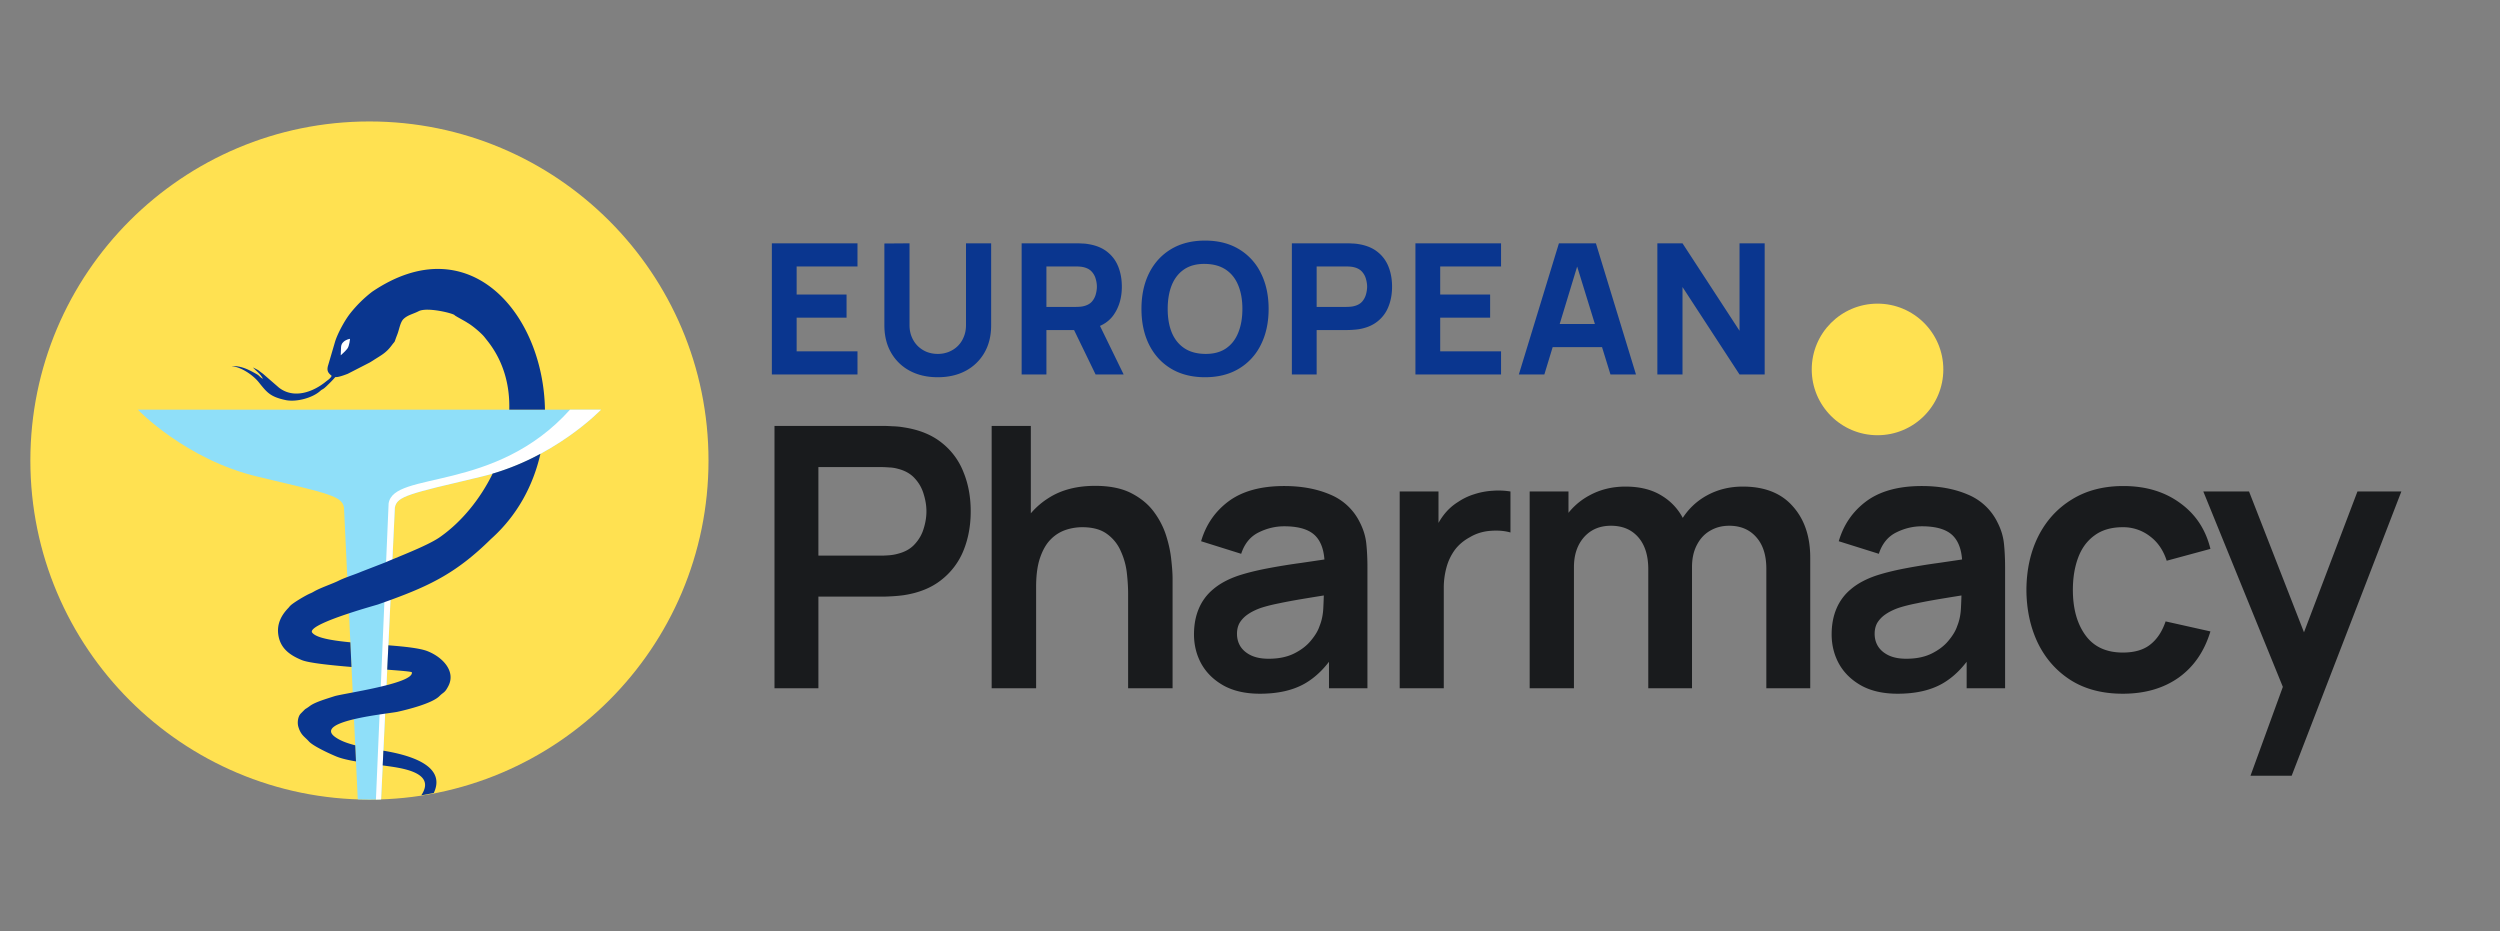
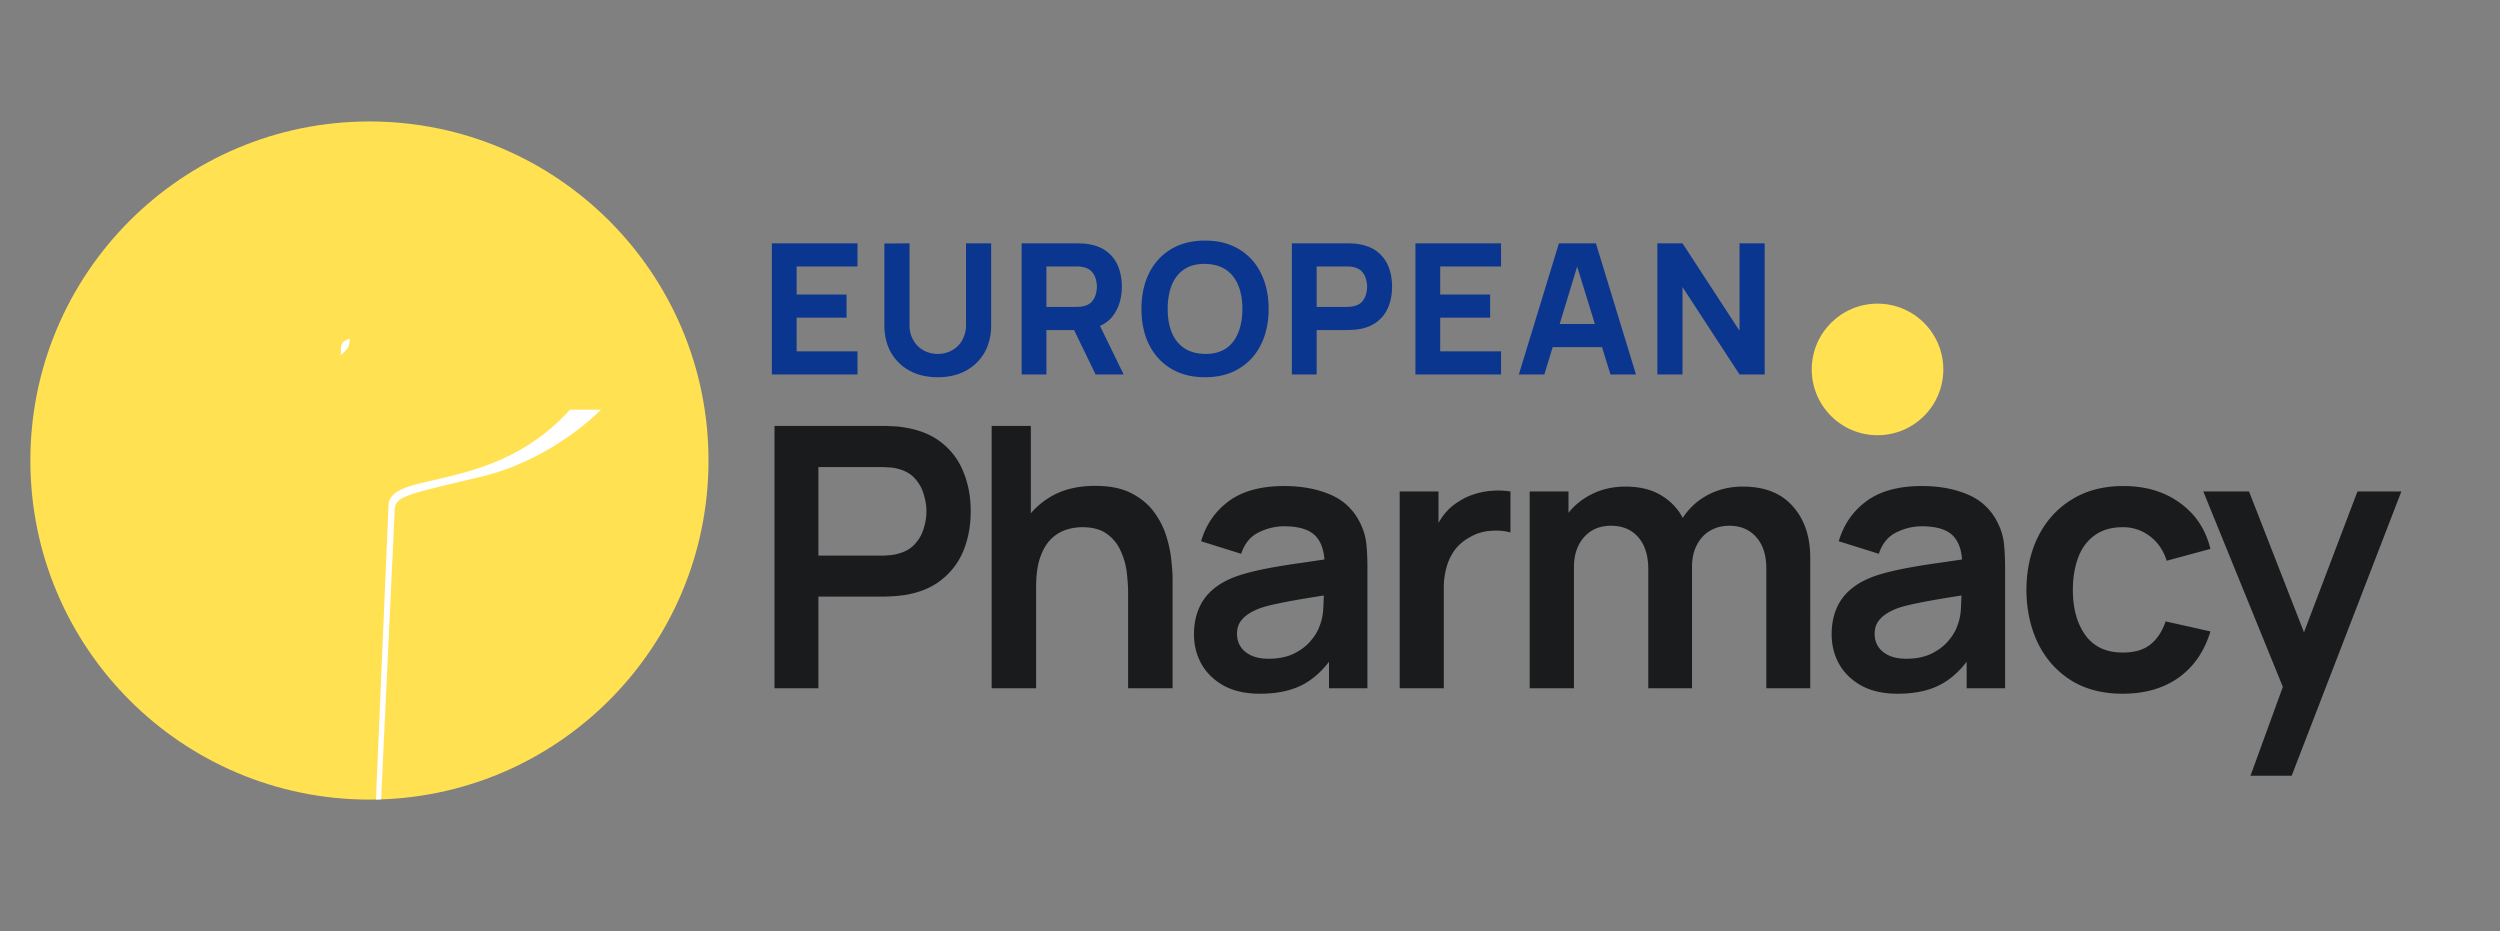
<svg xmlns="http://www.w3.org/2000/svg" width="247" height="92" fill="none">
  <rect width="100%" height="100%" fill="#808080" stroke="none" />
  <path d="M76.52 68V42.08h10.71c.252 0 .576.012.972.036.396.012.762.048 1.098.108 1.5.228 2.736.726 3.708 1.494a6.838 6.838 0 012.178 2.916c.48 1.164.72 2.46.72 3.888 0 1.416-.24 2.712-.72 3.888a6.997 6.997 0 01-2.196 2.898c-.972.768-2.202 1.266-3.69 1.494-.336.048-.708.084-1.116.108-.396.024-.714.036-.954.036h-6.372V68H76.52zm4.338-13.104h6.192c.24 0 .51-.012.81-.036.3-.024.576-.072.828-.144.72-.18 1.284-.498 1.692-.954.42-.456.714-.972.882-1.548.18-.576.27-1.14.27-1.692s-.09-1.116-.27-1.692a3.84 3.84 0 00-.882-1.566c-.408-.456-.972-.774-1.692-.954a3.522 3.522 0 00-.828-.126c-.3-.024-.57-.036-.81-.036h-6.192v8.748zM111.458 68v-9.36c0-.612-.042-1.29-.126-2.034a7.03 7.03 0 00-.594-2.142 4.061 4.061 0 00-1.368-1.71c-.6-.444-1.416-.666-2.448-.666a5.15 5.15 0 00-1.638.27 3.76 3.76 0 00-1.476.936c-.432.432-.78 1.032-1.044 1.8-.264.756-.396 1.728-.396 2.916l-2.574-1.098c0-1.656.318-3.156.954-4.5a7.658 7.658 0 012.844-3.204c1.248-.804 2.784-1.206 4.608-1.206 1.44 0 2.628.24 3.564.72.936.48 1.68 1.092 2.232 1.836.552.744.96 1.536 1.224 2.376.264.84.432 1.638.504 2.394.084.744.126 1.35.126 1.818V68h-4.392zm-13.482 0V42.08h3.87v13.644h.522V68h-4.392zm26.507.54c-1.404 0-2.592-.264-3.564-.792-.972-.54-1.71-1.254-2.214-2.142-.492-.888-.738-1.866-.738-2.934 0-.936.156-1.776.468-2.52a4.97 4.97 0 011.44-1.944c.648-.552 1.488-1.002 2.52-1.35.78-.252 1.692-.48 2.736-.684a63.892 63.892 0 013.42-.558c1.236-.18 2.526-.372 3.87-.576l-1.548.882c.012-1.344-.288-2.334-.9-2.97-.612-.636-1.644-.954-3.096-.954-.876 0-1.722.204-2.538.612-.816.408-1.386 1.11-1.71 2.106l-3.96-1.242c.48-1.644 1.392-2.964 2.736-3.96 1.356-.996 3.18-1.494 5.472-1.494 1.728 0 3.246.282 4.554.846a5.655 5.655 0 012.934 2.772c.348.684.558 1.386.63 2.106.072.708.108 1.482.108 2.322V68h-3.798v-4.212l.63.684c-.876 1.404-1.902 2.436-3.078 3.096-1.164.648-2.622.972-4.374.972zm.864-3.456c.984 0 1.824-.174 2.52-.522.696-.348 1.248-.774 1.656-1.278.42-.504.702-.978.846-1.422.228-.552.354-1.182.378-1.89.036-.72.054-1.302.054-1.746l1.332.396c-1.308.204-2.43.384-3.366.54-.936.156-1.74.306-2.412.45-.672.132-1.266.282-1.782.45-.504.18-.93.39-1.278.63a2.79 2.79 0 00-.81.828c-.18.312-.27.678-.27 1.098 0 .48.12.906.36 1.278.24.36.588.648 1.044.864.468.216 1.044.324 1.728.324zM138.29 68V48.56h3.834v4.734l-.468-.612c.24-.648.558-1.236.954-1.764a5.31 5.31 0 011.458-1.332 6.026 6.026 0 011.584-.756 7.124 7.124 0 011.8-.342 7.321 7.321 0 011.782.072v4.05c-.576-.168-1.242-.222-1.998-.162-.744.06-1.416.27-2.016.63-.6.324-1.092.738-1.476 1.242a5.242 5.242 0 00-.828 1.728 7.577 7.577 0 00-.27 2.07V68h-4.356zm36.224 0V56.192c0-1.332-.33-2.37-.99-3.114-.66-.756-1.554-1.134-2.682-1.134-.696 0-1.32.162-1.872.486-.552.312-.99.78-1.314 1.404-.324.612-.486 1.344-.486 2.196l-1.926-1.134c-.012-1.344.288-2.526.9-3.546a6.575 6.575 0 012.52-2.412c1.056-.576 2.232-.864 3.528-.864 2.148 0 3.792.648 4.932 1.944 1.152 1.284 1.728 2.976 1.728 5.076V68h-4.338zm-23.382 0V48.56h3.834v6.03h.54V68h-4.374zm11.718 0V56.246c0-1.356-.33-2.412-.99-3.168-.66-.756-1.56-1.134-2.7-1.134-1.104 0-1.992.378-2.664 1.134-.66.756-.99 1.74-.99 2.952l-1.944-1.296c0-1.26.312-2.394.936-3.402a6.662 6.662 0 012.52-2.376c1.068-.588 2.262-.882 3.582-.882 1.452 0 2.664.312 3.636.936a5.608 5.608 0 012.196 2.52c.492 1.056.738 2.25.738 3.582V68h-4.32zm24.633.54c-1.404 0-2.592-.264-3.564-.792-.972-.54-1.71-1.254-2.214-2.142-.492-.888-.738-1.866-.738-2.934 0-.936.156-1.776.468-2.52a4.97 4.97 0 011.44-1.944c.648-.552 1.488-1.002 2.52-1.35.78-.252 1.692-.48 2.736-.684a63.892 63.892 0 013.42-.558c1.236-.18 2.526-.372 3.87-.576l-1.548.882c.012-1.344-.288-2.334-.9-2.97-.612-.636-1.644-.954-3.096-.954-.876 0-1.722.204-2.538.612-.816.408-1.386 1.11-1.71 2.106l-3.96-1.242c.48-1.644 1.392-2.964 2.736-3.96 1.356-.996 3.18-1.494 5.472-1.494 1.728 0 3.246.282 4.554.846a5.655 5.655 0 012.934 2.772c.348.684.558 1.386.63 2.106.072.708.108 1.482.108 2.322V68h-3.798v-4.212l.63.684c-.876 1.404-1.902 2.436-3.078 3.096-1.164.648-2.622.972-4.374.972zm.864-3.456c.984 0 1.824-.174 2.52-.522.696-.348 1.248-.774 1.656-1.278.42-.504.702-.978.846-1.422.228-.552.354-1.182.378-1.89.036-.72.054-1.302.054-1.746l1.332.396c-1.308.204-2.43.384-3.366.54-.936.156-1.74.306-2.412.45-.672.132-1.266.282-1.782.45-.504.18-.93.39-1.278.63a2.79 2.79 0 00-.81.828c-.18.312-.27.678-.27 1.098 0 .48.12.906.36 1.278.24.36.588.648 1.044.864.468.216 1.044.324 1.728.324zm21.385 3.456c-2.004 0-3.714-.444-5.13-1.332-1.416-.9-2.502-2.124-3.258-3.672-.744-1.548-1.122-3.3-1.134-5.256.012-1.992.402-3.756 1.17-5.292.78-1.548 1.884-2.76 3.312-3.636 1.428-.888 3.126-1.332 5.094-1.332 2.208 0 4.074.558 5.598 1.674 1.536 1.104 2.538 2.616 3.006 4.536l-4.32 1.17c-.336-1.044-.894-1.854-1.674-2.43a4.31 4.31 0 00-2.664-.882c-1.128 0-2.058.27-2.79.81-.732.528-1.272 1.26-1.62 2.196-.348.936-.522 1.998-.522 3.186 0 1.848.414 3.342 1.242 4.482.828 1.14 2.058 1.71 3.69 1.71 1.152 0 2.058-.264 2.718-.792.672-.528 1.176-1.29 1.512-2.286l4.428.99c-.6 1.98-1.65 3.504-3.15 4.572-1.5 1.056-3.336 1.584-5.508 1.584zm12.617 8.1l3.744-10.278.072 3.024-8.478-20.826h4.518l6.012 15.408h-1.152l5.85-15.408h4.338l-10.836 28.08h-4.068z" fill="#191B1D" />
  <path d="M76.26 37V24.04h8.46v2.286h-6.012v2.772h4.932v2.286h-4.932v3.33h6.012V37h-8.46zm16.391.27c-1.044 0-1.962-.21-2.754-.63a4.633 4.633 0 01-1.854-1.791c-.444-.768-.666-1.671-.666-2.709v-8.082l2.484-.018v8.082c0 .426.072.813.216 1.161.144.348.342.648.594.9.258.252.555.447.891.585a3 3 0 001.09.198 2.86 2.86 0 001.097-.207c.342-.138.64-.333.891-.585.252-.252.447-.552.585-.9.144-.348.216-.732.216-1.152V24.04h2.484v8.1c0 1.038-.222 1.941-.666 2.709a4.633 4.633 0 01-1.854 1.791c-.792.42-1.71.63-2.754.63zm8.287-.27V24.04h5.472c.126 0 .294.006.504.018.216.006.408.024.576.054.774.12 1.407.375 1.899.765.498.39.864.882 1.098 1.476.234.588.351 1.245.351 1.971 0 1.086-.27 2.016-.81 2.79-.54.768-1.386 1.242-2.538 1.422l-1.08.072h-3.024V37h-2.448zm7.308 0l-2.556-5.274 2.52-.486 2.808 5.76h-2.772zm-4.86-6.678h2.916c.126 0 .264-.006.414-.018.15-.012.288-.036.414-.072.33-.09.585-.24.765-.45.18-.216.303-.453.369-.711.072-.264.108-.513.108-.747 0-.234-.036-.48-.108-.738a1.72 1.72 0 00-.369-.711c-.18-.216-.435-.369-.765-.459a2.123 2.123 0 00-.414-.072 5.221 5.221 0 00-.414-.018h-2.916v3.996zm15.672 6.948c-1.296 0-2.415-.282-3.357-.846-.936-.564-1.659-1.353-2.169-2.367-.504-1.014-.756-2.193-.756-3.537 0-1.344.252-2.523.756-3.537.51-1.014 1.233-1.803 2.169-2.367.942-.564 2.061-.846 3.357-.846 1.296 0 2.412.282 3.348.846a5.597 5.597 0 012.169 2.367c.51 1.014.765 2.193.765 3.537 0 1.344-.255 2.523-.765 3.537a5.597 5.597 0 01-2.169 2.367c-.936.564-2.052.846-3.348.846zm0-2.304c.822.012 1.506-.165 2.052-.531s.954-.885 1.224-1.557c.276-.672.414-1.458.414-2.358 0-.9-.138-1.68-.414-2.34-.27-.66-.678-1.173-1.224-1.539-.546-.366-1.23-.555-2.052-.567-.822-.012-1.506.165-2.052.531s-.957.885-1.233 1.557c-.27.672-.405 1.458-.405 2.358 0 .9.135 1.68.405 2.34.276.66.687 1.173 1.233 1.539.546.366 1.23.555 2.052.567zM127.637 37V24.04h5.472c.126 0 .294.006.504.018.216.006.408.024.576.054.774.12 1.407.375 1.899.765.498.39.864.882 1.098 1.476.234.588.351 1.245.351 1.971s-.12 1.386-.36 1.98a3.453 3.453 0 01-1.098 1.467c-.492.39-1.122.645-1.89.765a9.696 9.696 0 01-1.08.072h-3.024V37h-2.448zm2.448-6.678h2.916c.126 0 .264-.006.414-.018.15-.012.288-.036.414-.072.33-.09.585-.24.765-.45.18-.216.303-.453.369-.711.072-.264.108-.513.108-.747 0-.234-.036-.48-.108-.738a1.72 1.72 0 00-.369-.711c-.18-.216-.435-.369-.765-.459a2.123 2.123 0 00-.414-.072 5.221 5.221 0 00-.414-.018h-2.916v3.996zM139.844 37V24.04h8.46v2.286h-6.012v2.772h4.932v2.286h-4.932v3.33h6.012V37h-8.46zm10.217 0l3.96-12.96h3.654l3.96 12.96h-2.52l-3.528-11.43h.468L152.581 37h-2.52zm2.376-2.7v-2.286h6.84V34.3h-6.84zm11.311 2.7V24.04h2.484l5.634 8.64v-8.64h2.484V37h-2.484l-5.634-8.64V37h-2.484z" fill="#0A368F" />
  <g clip-path="url(#clip0_1653_1223)">
    <path d="M36.5 79C55.002 79 70 64.001 70 45.5 70 26.998 55.002 12 36.5 12 17.998 12 3 26.998 3 45.5 3 64.001 17.998 79 36.5 79z" fill="#FFE151" />
-     <path d="M37.654 78.977l1.36-28.83c.212-1.13 1.372-1.358 8.51-3.047 7.138-1.688 11.86-6.627 11.86-6.627H13.616s4.722 4.94 11.86 6.627c7.138 1.69 8.297 1.917 8.511 3.046l1.361 28.83c.383.014.767.024 1.153.024.387 0 .77-.01 1.154-.023h-.001z" fill="#8FDFF9" />
    <path d="M37.654 78.976l1.359-28.83c.213-1.13 1.373-1.357 8.51-3.046 7.139-1.689 11.861-6.628 11.861-6.628h-3.065c-7.405 8.26-17.467 6.01-17.924 9.28l-1.253 29.24.511-.016z" fill="#fff" />
-     <path d="M41.626 78.575a35.9 35.9 0 001.232-.23c1.365-2.895-2.963-3.84-4.978-4.177l-.069 1.455c1.513.221 5.398.562 3.814 2.95v.002zm-2.364-8.246c1.083-.24 3.436-.837 4.15-1.55.43-.431.53-.297.898-1.023.707-1.395-.497-2.784-2.047-3.41-.75-.303-2.233-.46-3.891-.59l-.114 2.408c1.389.104 2.392.188 2.434.26.222 1.124-6.835 2.094-7.663 2.366-.735.242-1.886.57-2.398.95-.67.497-.227.065-.916.76-.26.26-.37.855-.238 1.308.241.823.637.991 1.04 1.442.422.47 2.053 1.218 2.717 1.493.486.2 1.167.354 1.937.487l-.076-1.594c-.81-.206-1.516-.467-2.017-.844-2.104-1.585 5.348-2.279 6.184-2.464zm-4.783-9.732c1.395-.46 2.693-.82 2.863-.875.429-.151.842-.299 1.24-.444 4.03-1.47 6.608-2.753 9.924-6.023 2.61-2.327 4.179-5.303 4.887-8.416a24.683 24.683 0 01-4.72 1.956c-1.234 2.523-3.062 4.745-5.123 6.21-.995.735-3.322 1.657-4.778 2.262a31.86 31.86 0 00-.71.302l-2.318.898c-.436.188-.947.361-1.434.545-.31.117-.61.24-.874.372-.507.255-1.55.61-2.248.967-.182.094-.314.19-.53.276-.413.168-1.706.931-1.99 1.233-.086.09-.117.142-.172.199-.682.705-1.156 1.564-1 2.646.189 1.31 1.075 2.001 2.325 2.512.684.28 2.754.5 4.907.68l-.114-2.436c-1.89-.184-3.454-.452-3.794-.997-.183-.48 1.822-1.26 3.658-1.866l.001-.001zm19.363-20.124c-.157-9.51-7.496-18.13-17.074-11.648a12.386 12.386 0 00-2.18 2.155c-.536.684-1.261 2.009-1.5 2.837l-.659 2.247c-.195.608.031.8.344 1.074-.16.29-.358.387-.57.56-1.237 1.012-3.143 1.755-4.636.606l-1.59-1.379c-.573-.422-.36-.314-.991-.622l.282.28c.282.252.523.488.715.843-.34-.171-.33-.296-.613-.455-.737-.414-1.555-.864-2.495-.797.95.085 2.1.859 2.69 1.592.801.991 1.104 1.426 2.634 1.758 1.066.232 2.682-.208 3.443-.902.228-.207.22-.09.601-.453 1.66-1.585.051-.44 2.109-1.235l2.167-1.112c.095-.056.221-.132.346-.213.778-.506 1.256-.714 1.818-1.466.466-.624.165-.061.571-1.1.202-.515.281-1.214.628-1.54.42-.393.95-.48 1.472-.753.864-.452 3.524.236 3.57.398.014.05 1.09.615 1.246.736.482.267 1.321.976 1.667 1.384l.328.414c1.584 2.001 2.215 4.372 2.15 6.791h3.528-.001z" fill="#0A368F" />
    <path d="M34.58 33.475s-.853.127-.884.822c-.032.695-.032.806-.032.806s.426-.364.647-.648c.222-.285.269-.98.269-.98z" fill="#fff" />
  </g>
  <circle cx="185.5" cy="36.5" r="6.5" fill="#FFE151" />
  <defs>
    <clipPath id="clip0_1653_1223">
      <path fill="#fff" transform="translate(3 12)" d="M0 0h67v67H0z" />
    </clipPath>
  </defs>
</svg>